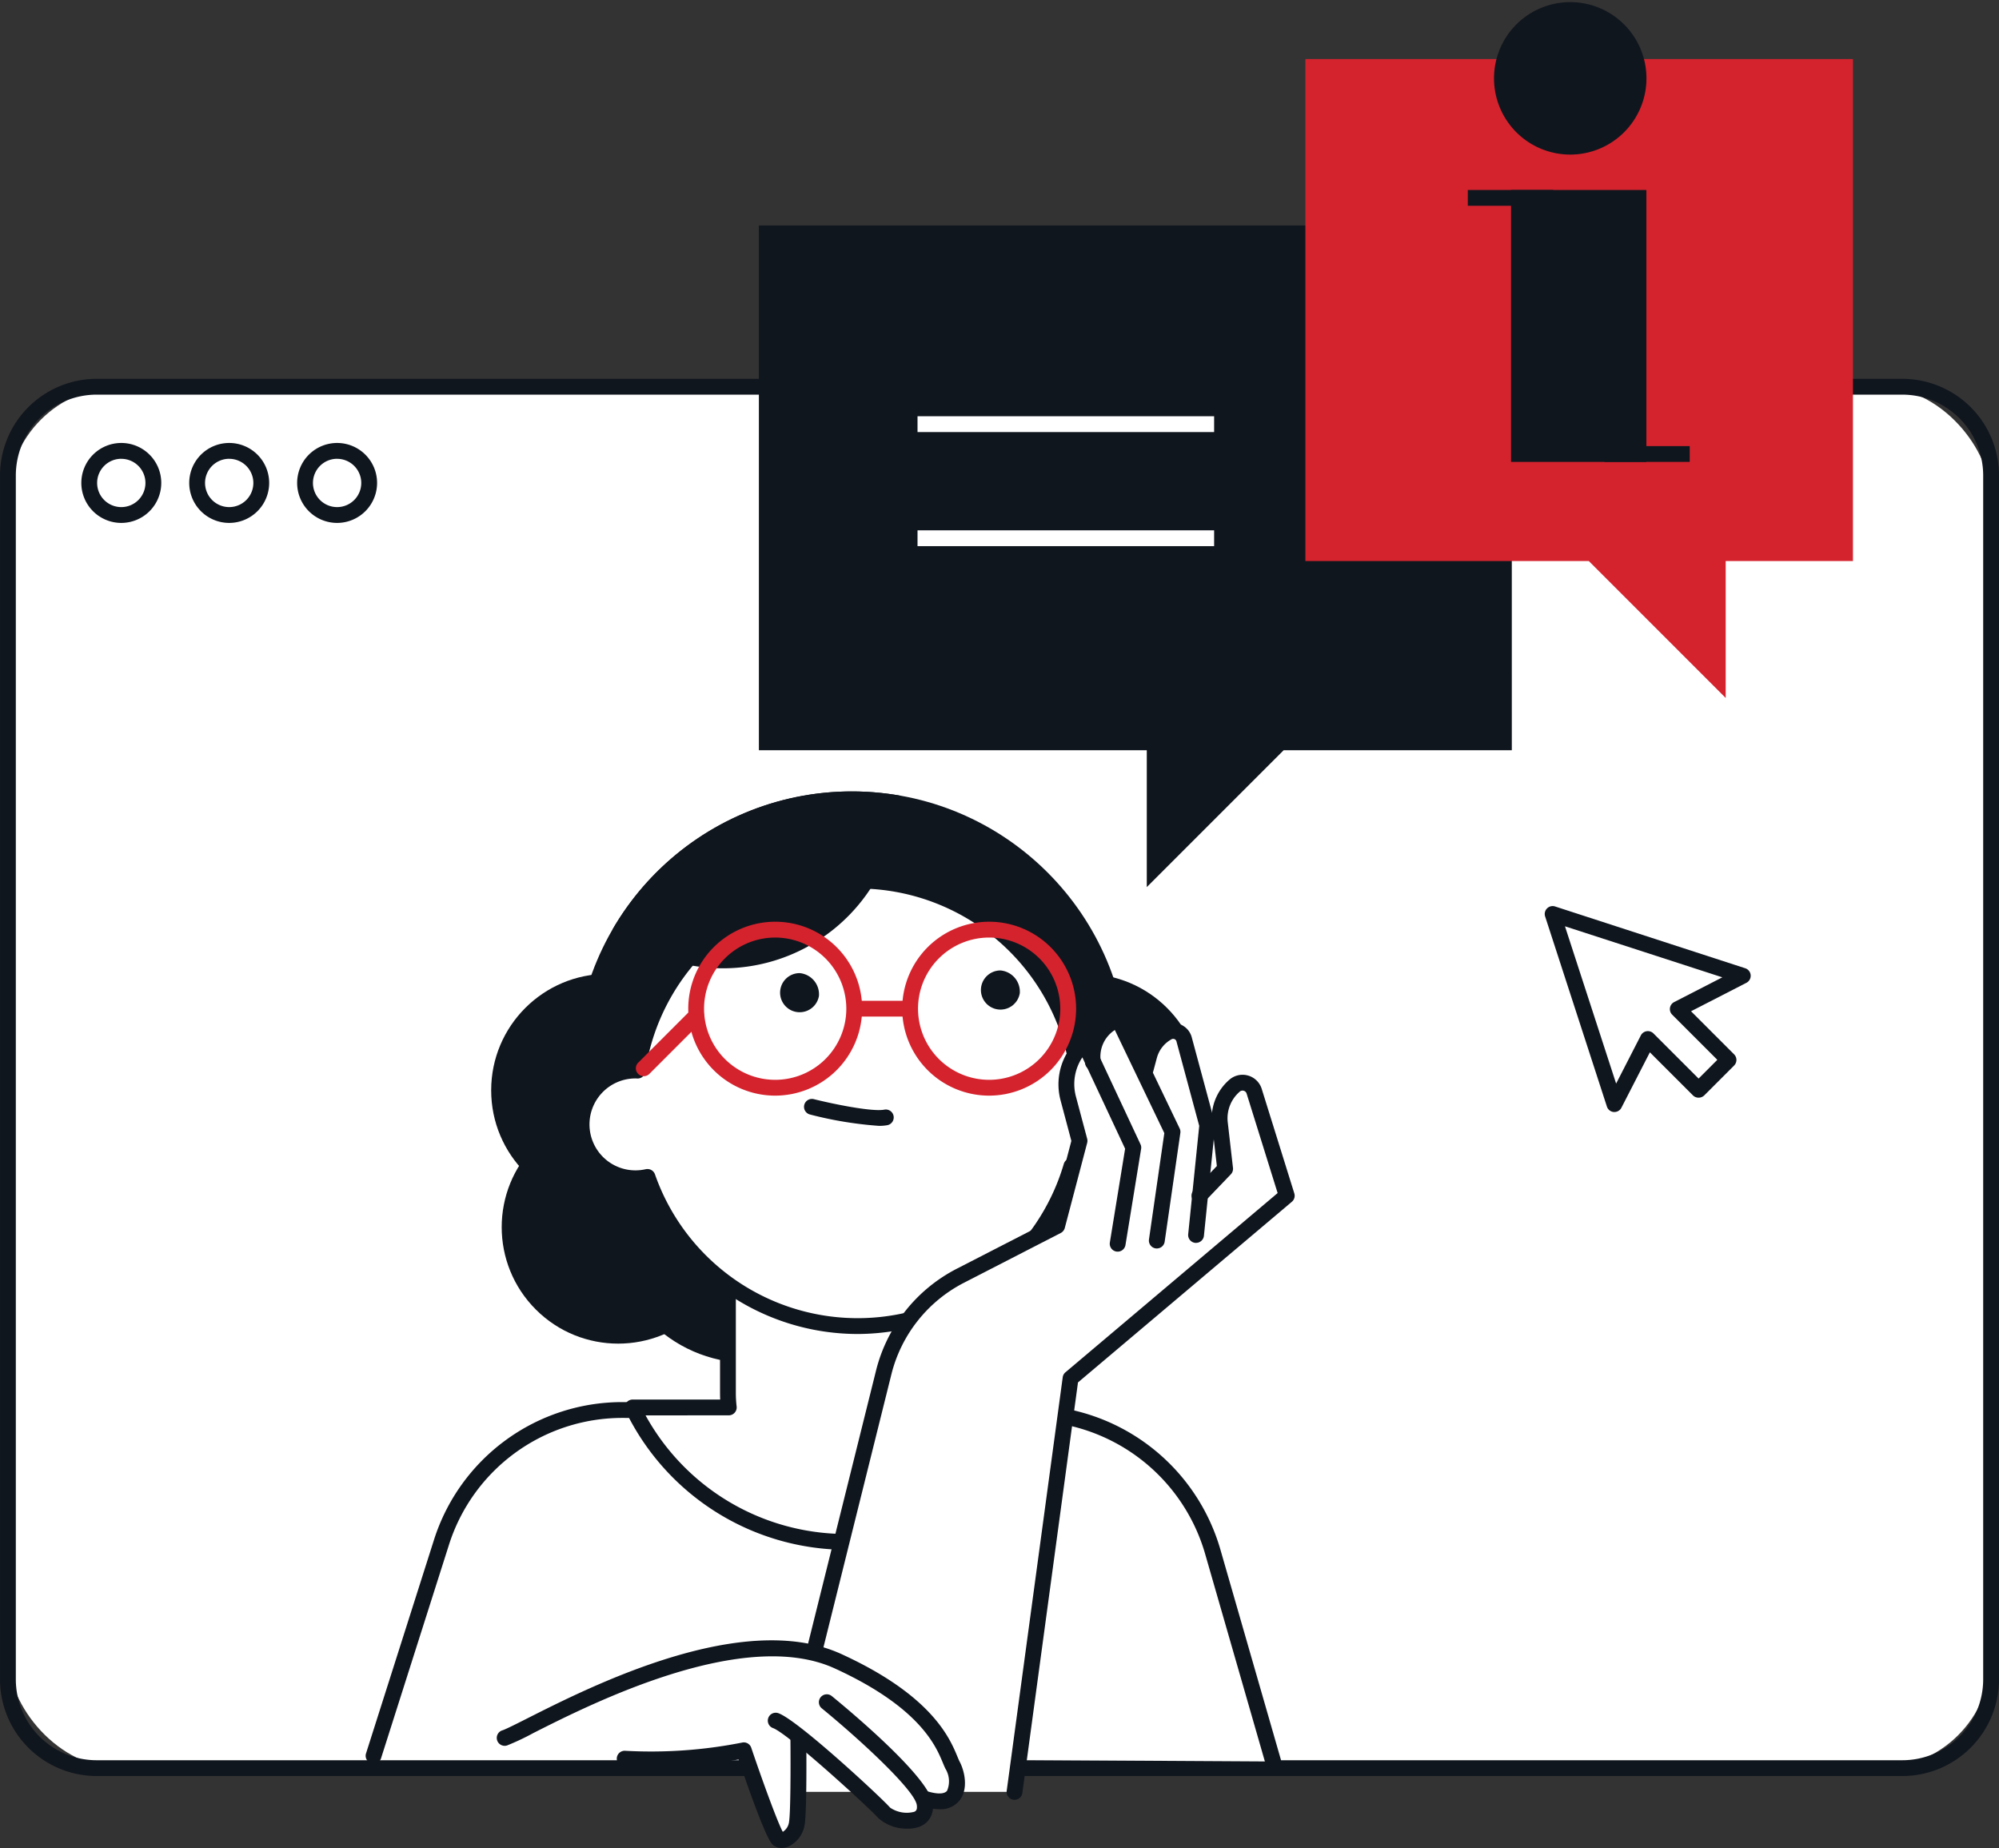
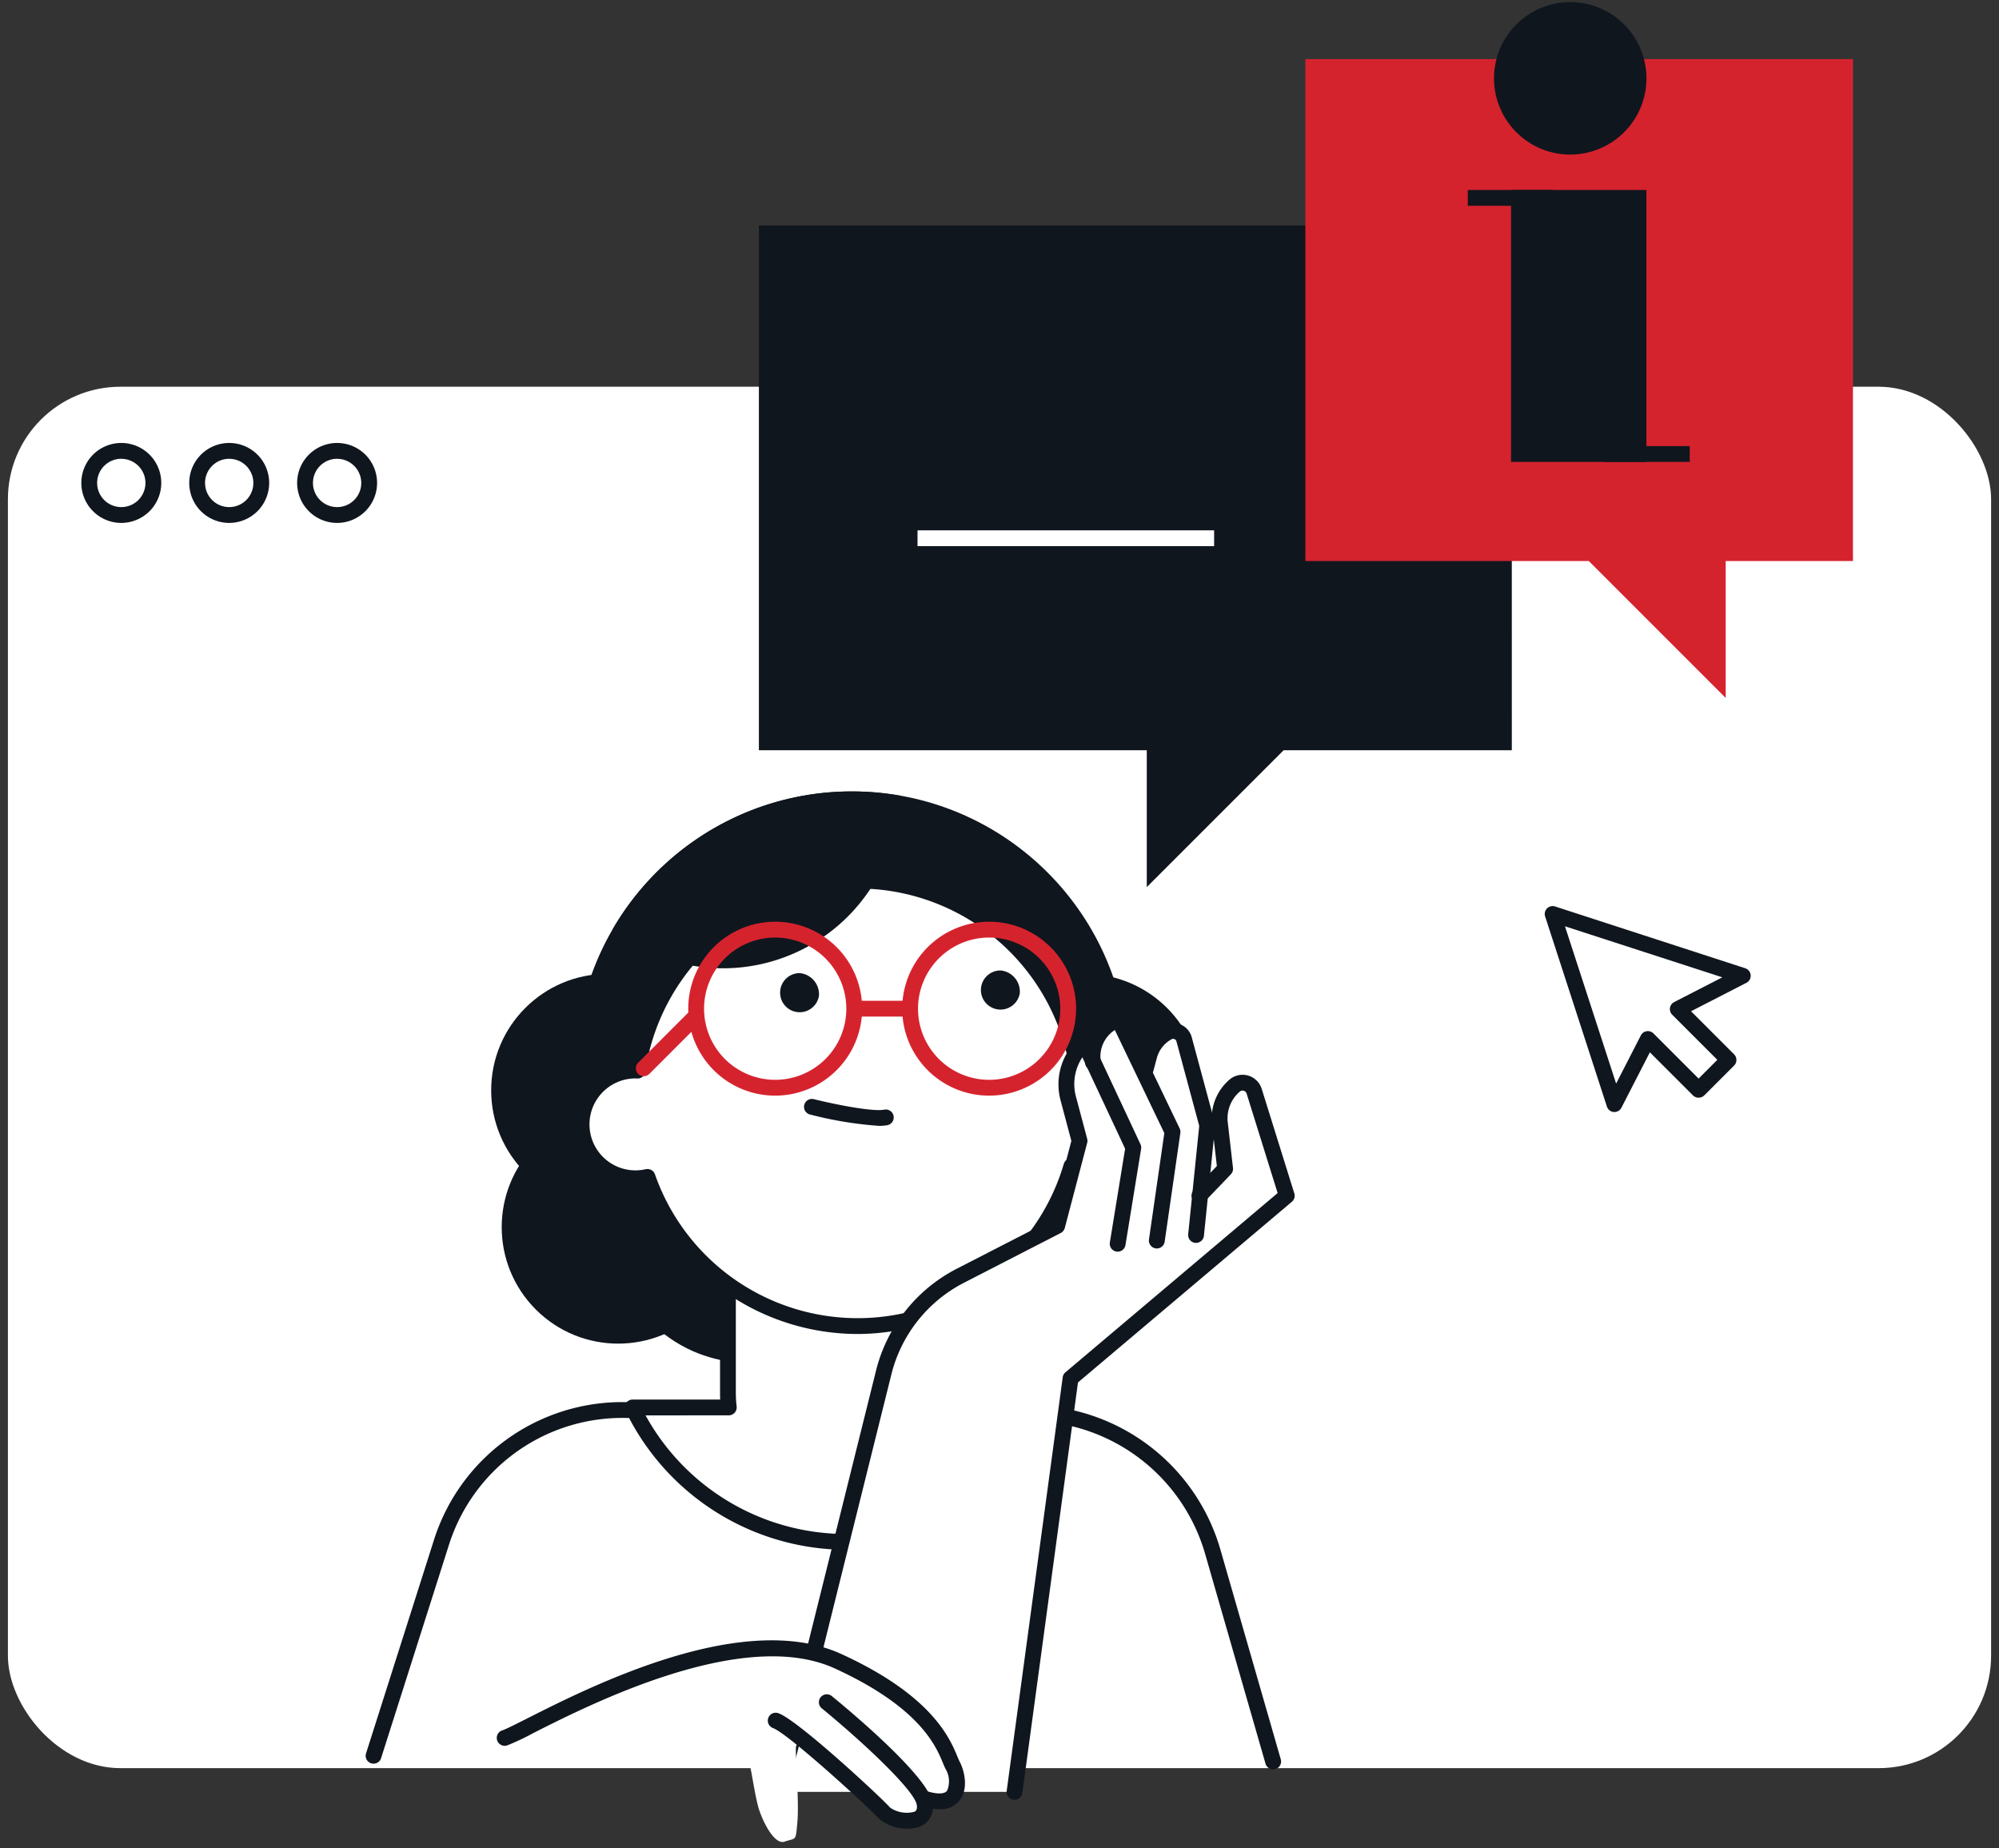
<svg xmlns="http://www.w3.org/2000/svg" width="199.292" height="184.224" viewBox="0 0 199.292 184.224">
  <rect x="0" y="0" width="199.292" height="184.224" fill="#333333" stroke="none" />
  <g id="Gruppe_15535" data-name="Gruppe 15535" transform="translate(0)">
    <g id="Gruppe_15505" data-name="Gruppe 15505" transform="translate(0 37.764)">
      <g id="Gruppe_15501" data-name="Gruppe 15501">
        <rect id="Rechteck_8098" data-name="Rechteck 8098" width="197.715" height="137.712" rx="11.213" transform="translate(0.789 0.789)" fill="#fff" />
-         <path id="Pfad_53390" data-name="Pfad 53390" d="M4213.764,906.2H4033.737a9.643,9.643,0,0,1-9.632-9.633V776.545a9.643,9.643,0,0,1,9.632-9.633h180.027a9.643,9.643,0,0,1,9.633,9.633V896.569A9.643,9.643,0,0,1,4213.764,906.2ZM4033.737,768.489a8.064,8.064,0,0,0-8.055,8.055V896.569a8.064,8.064,0,0,0,8.055,8.055h180.027a8.064,8.064,0,0,0,8.055-8.055V776.545a8.064,8.064,0,0,0-8.055-8.055Z" transform="translate(-4024.104 -766.912)" fill="#10161e" />
      </g>
      <g id="Gruppe_15502" data-name="Gruppe 15502" transform="translate(8.106 6.394)">
        <path id="Pfad_53391" data-name="Pfad 53391" d="M4038.368,782.99a3.985,3.985,0,1,1,3.986-3.985A3.989,3.989,0,0,1,4038.368,782.99Zm0-6.393a2.408,2.408,0,1,0,2.408,2.408A2.41,2.41,0,0,0,4038.368,776.6Z" transform="translate(-4034.382 -775.019)" fill="#10161e" />
      </g>
      <g id="Gruppe_15503" data-name="Gruppe 15503" transform="translate(18.865 6.394)">
        <path id="Pfad_53392" data-name="Pfad 53392" d="M4052.008,782.99a3.985,3.985,0,1,1,3.986-3.985A3.99,3.99,0,0,1,4052.008,782.99Zm0-6.393a2.408,2.408,0,1,0,2.409,2.408A2.411,2.411,0,0,0,4052.008,776.6Z" transform="translate(-4048.023 -775.019)" fill="#10161e" />
      </g>
      <g id="Gruppe_15504" data-name="Gruppe 15504" transform="translate(29.624 6.394)">
        <path id="Pfad_53393" data-name="Pfad 53393" d="M4065.649,782.99a3.985,3.985,0,1,1,3.985-3.985A3.989,3.989,0,0,1,4065.649,782.99Zm0-6.393a2.408,2.408,0,1,0,2.408,2.408A2.411,2.411,0,0,0,4065.649,776.6Z" transform="translate(-4061.664 -775.019)" fill="#10161e" />
      </g>
    </g>
    <g id="Gruppe_15506" data-name="Gruppe 15506" transform="translate(36.435 139.773)">
      <path id="Pfad_53394" data-name="Pfad 53394" d="M4071.3,931.763l6.767-21.268a19.008,19.008,0,0,1,18.259-13.245l40.512.309a19.01,19.01,0,0,1,18.122,13.75L4161,932.288Z" transform="translate(-4070.511 -896.46)" fill="#fff" />
      <path id="Pfad_53395" data-name="Pfad 53395" d="M4160.787,932.865a.788.788,0,0,1-.756-.571l-6.04-20.979a18.326,18.326,0,0,0-17.37-13.179l-40.512-.31h-.142a18.134,18.134,0,0,0-17.359,12.7l-6.767,21.269a.789.789,0,0,1-1.5-.478l6.768-21.269a19.7,19.7,0,0,1,18.863-13.8h.155l40.511.31a19.914,19.914,0,0,1,18.874,14.32l6.04,20.98a.788.788,0,0,1-.539.976A.818.818,0,0,1,4160.787,932.865Z" transform="translate(-4070.299 -896.248)" fill="#10161e" />
    </g>
    <path id="Pfad_53396" data-name="Pfad 53396" d="M4195.089,747.526h-75.06V799.84H4158.7v13.647l13.647-13.647h22.746Z" transform="translate(-4044.371 -725.052)" fill="#10161e" />
    <path id="Pfad_53397" data-name="Pfad 53397" d="M4243.7,726.5v50.04h-12.687v13.647l-13.647-13.647h-28.256V726.5Z" transform="translate(-4058.968 -720.61)" fill="#d5232e" />
    <g id="Gruppe_15510" data-name="Gruppe 15510" transform="translate(146.332 18.938)">
      <g id="Gruppe_15507" data-name="Gruppe 15507" transform="translate(4.318)">
        <rect id="Rechteck_8099" data-name="Rechteck 8099" width="11.915" height="25.533" transform="translate(0.789 0.788)" fill="#10161e" />
        <path id="Pfad_53398" data-name="Pfad 53398" d="M4228.6,770.153h-13.493v-27.11H4228.6Zm-11.916-1.577h10.338V744.62h-10.338Z" transform="translate(-4215.112 -743.043)" fill="#10161e" />
      </g>
      <g id="Gruppe_15508" data-name="Gruppe 15508" transform="translate(0 0)">
        <path id="Pfad_53399" data-name="Pfad 53399" d="M4218.148,744.043h0Z" transform="translate(-4209.637 -743.254)" fill="#d5232e" />
        <rect id="Rechteck_8100" data-name="Rechteck 8100" width="8.511" height="1.577" fill="#10161e" />
      </g>
      <g id="Gruppe_15509" data-name="Gruppe 15509" transform="translate(13.617 25.532)">
        <path id="Pfad_53400" data-name="Pfad 53400" d="M4226.9,776.416h0Z" transform="translate(-4226.902 -775.627)" fill="#d5232e" />
        <rect id="Rechteck_8101" data-name="Rechteck 8101" width="8.511" height="1.577" transform="translate(0)" fill="#10161e" />
      </g>
    </g>
    <g id="Gruppe_15511" data-name="Gruppe 15511" transform="translate(148.734 0)">
      <ellipse id="Ellipse_566" data-name="Ellipse 566" cx="6.809" cy="6.809" rx="6.809" ry="6.809" transform="matrix(0.987, -0.16, 0.16, 0.987, 0, 2.181)" fill="#10161e" />
      <path id="Pfad_53401" data-name="Pfad 53401" d="M4220.551,734.5a7.6,7.6,0,1,1,7.6-7.6A7.606,7.606,0,0,1,4220.551,734.5Zm0-13.618a6.02,6.02,0,1,0,6.021,6.02A6.026,6.026,0,0,0,4220.551,720.88Z" transform="translate(-4212.739 -719.089)" fill="#10161e" />
    </g>
    <g id="Gruppe_15512" data-name="Gruppe 15512" transform="translate(91.474 41.495)">
-       <rect id="Rechteck_8102" data-name="Rechteck 8102" width="29.569" height="1.577" fill="#fff" />
-     </g>
+       </g>
    <g id="Gruppe_15513" data-name="Gruppe 15513" transform="translate(91.474 52.868)">
      <rect id="Rechteck_8103" data-name="Rechteck 8103" width="29.569" height="1.577" fill="#fff" />
    </g>
    <g id="Gruppe_15522" data-name="Gruppe 15522" transform="translate(45.207 78.896)">
      <g id="Gruppe_15521" data-name="Gruppe 15521">
        <circle id="Ellipse_567" data-name="Ellipse 567" cx="11.613" cy="11.613" r="11.613" transform="translate(0 43.436) rotate(-45)" fill="#10161e" />
        <ellipse id="Ellipse_568" data-name="Ellipse 568" cx="27.575" cy="27.575" rx="27.575" ry="27.575" transform="translate(12.154)" fill="#10161e" />
        <ellipse id="Ellipse_569" data-name="Ellipse 569" cx="13.831" cy="13.831" rx="13.831" ry="13.831" transform="matrix(0.16, -0.987, 0.987, 0.16, 13.597, 54.584)" fill="#10161e" />
        <ellipse id="Ellipse_570" data-name="Ellipse 570" cx="13.831" cy="13.831" rx="13.831" ry="13.831" transform="matrix(0.16, -0.987, 0.987, 0.16, 36.677, 54.584)" fill="#10161e" />
        <ellipse id="Ellipse_571" data-name="Ellipse 571" cx="11.613" cy="11.613" rx="11.613" ry="11.613" transform="translate(3.761 18.185)" fill="#10161e" />
        <ellipse id="Ellipse_572" data-name="Ellipse 572" cx="11.613" cy="11.613" rx="11.613" ry="11.613" transform="translate(48.562 33.833) rotate(-9.217)" fill="#10161e" />
        <ellipse id="Ellipse_573" data-name="Ellipse 573" cx="11.613" cy="11.613" rx="11.613" ry="11.613" transform="translate(51.321 18.185)" fill="#10161e" />
        <g id="Gruppe_15514" data-name="Gruppe 15514" transform="translate(17.074 23.317)">
          <path id="Pfad_53402" data-name="Pfad 53402" d="M4138.667,886.932a12.82,12.82,0,0,0,.084-1.418V849.626h-25.178v35.888a12.7,12.7,0,0,0,.084,1.418h-9.589a23.614,23.614,0,0,0,42.582,0Z" transform="translate(-4103.28 -848.837)" fill="#fff" />
          <path id="Pfad_53403" data-name="Pfad 53403" d="M4125.149,900.911a24.534,24.534,0,0,1-22-13.848.789.789,0,0,1,.71-1.13h8.731c-.011-.215-.016-.424-.016-.629V849.415a.788.788,0,0,1,.789-.789h25.179a.789.789,0,0,1,.789.789V885.3c0,.206,0,.415-.016.629h7.127a.79.79,0,0,1,.711,1.13A24.535,24.535,0,0,1,4125.149,900.911Zm-20-13.4a22.822,22.822,0,0,0,39.994,0h-6.69a.79.79,0,0,1-.784-.876,12.062,12.062,0,0,0,.08-1.331V850.2h-23.6v35.1a11.821,11.821,0,0,0,.08,1.331.79.79,0,0,1-.785.876Z" transform="translate(-4103.07 -848.626)" fill="#10161e" />
        </g>
        <g id="Gruppe_15515" data-name="Gruppe 15515" transform="translate(11.984 8.105)">
          <path id="Pfad_53404" data-name="Pfad 53404" d="M4149.849,849.269a5.341,5.341,0,0,0-2.653.7,22.2,22.2,0,0,0-44.013-.695c-.064,0-.128-.009-.194-.009a5.374,5.374,0,1,0,1.2,10.608,22.2,22.2,0,0,0,42.259-1.076,5.373,5.373,0,1,0,3.4-9.532Z" transform="translate(-4096.827 -829.549)" fill="#fff" />
          <path id="Pfad_53405" data-name="Pfad 53405" d="M4124.934,875.322a23.022,23.022,0,0,1-21.472-14.768,6.161,6.161,0,1,1-1.163-12.266,22.992,22.992,0,0,1,45.322.323,6.162,6.162,0,1,1-.952,11.219A23.125,23.125,0,0,1,4124.934,875.322Zm-20.956-16.445a.789.789,0,0,1,.743.528,21.415,21.415,0,0,0,40.758-1.037.788.788,0,0,1,1.256-.388,4.588,4.588,0,1,0,.641-7.533.79.79,0,0,1-1.175-.6,21.412,21.412,0,0,0-42.448-.67.759.759,0,0,1-.809.674c-.01,0-.1-.006-.108-.005a4.582,4.582,0,1,0,.967,9.047A.773.773,0,0,1,4103.978,858.878Z" transform="translate(-4096.615 -829.338)" fill="#10161e" />
        </g>
        <path id="Pfad_53406" data-name="Pfad 53406" d="M4125.4,819.063a27.556,27.556,0,0,0-23.867,13.769,17.6,17.6,0,0,0,28.6-13.357A27.681,27.681,0,0,0,4125.4,819.063Z" transform="translate(-4085.671 -819.063)" fill="#10161e" />
        <g id="Gruppe_15516" data-name="Gruppe 15516" transform="translate(34.97 30.66)">
          <path id="Pfad_53407" data-name="Pfad 53407" d="M4133.2,860.615a37.756,37.756,0,0,1-6.838-1.125.789.789,0,1,1,.383-1.53c2.1.524,5.855,1.269,7,1.04a.789.789,0,0,1,.311,1.547A4.478,4.478,0,0,1,4133.2,860.615Z" transform="translate(-4125.76 -857.936)" fill="#10161e" />
        </g>
        <g id="Gruppe_15517" data-name="Gruppe 15517" transform="translate(23.407 12.99)">
          <path id="Pfad_53408" data-name="Pfad 53408" d="M4119.768,852.869a8.668,8.668,0,1,1,8.669-8.669A8.678,8.678,0,0,1,4119.768,852.869Zm0-15.759a7.091,7.091,0,1,0,7.091,7.091A7.1,7.1,0,0,0,4119.768,837.109Z" transform="translate(-4111.099 -835.532)" fill="#d5232e" />
        </g>
        <g id="Gruppe_15518" data-name="Gruppe 15518" transform="translate(44.739 12.99)">
          <path id="Pfad_53409" data-name="Pfad 53409" d="M4146.814,852.869a8.668,8.668,0,1,1,8.668-8.669A8.679,8.679,0,0,1,4146.814,852.869Zm0-15.759a7.091,7.091,0,1,0,7.091,7.091A7.1,7.1,0,0,0,4146.814,837.109Z" transform="translate(-4138.145 -835.532)" fill="#d5232e" />
        </g>
        <g id="Gruppe_15519" data-name="Gruppe 15519" transform="translate(18.185 21.568)">
          <path id="Pfad_53410" data-name="Pfad 53410" d="M4105.266,853.232a.789.789,0,0,1-.558-1.346l5.246-5.247a.789.789,0,0,1,1.115,1.115L4105.825,853A.792.792,0,0,1,4105.266,853.232Z" transform="translate(-4104.478 -846.409)" fill="#d5232e" />
        </g>
        <g id="Gruppe_15520" data-name="Gruppe 15520" transform="translate(39.516 20.869)">
          <path id="Pfad_53411" data-name="Pfad 53411" d="M4137.208,847.1h-4.9a.789.789,0,0,1,0-1.577h4.9a.789.789,0,1,1,0,1.577Z" transform="translate(-4131.524 -845.522)" fill="#d5232e" />
        </g>
        <path id="Pfad_53412" data-name="Pfad 53412" d="M4126.592,844.3a1.95,1.95,0,1,1-1.923-2.273A2.12,2.12,0,0,1,4126.592,844.3Z" transform="translate(-4090.153 -823.914)" fill="#10161e" />
        <path id="Pfad_53413" data-name="Pfad 53413" d="M4151.978,843.964a1.951,1.951,0,1,1-1.923-2.274A2.12,2.12,0,0,1,4151.978,843.964Z" transform="translate(-4095.516 -823.843)" fill="#10161e" />
      </g>
    </g>
    <g id="Gruppe_15528" data-name="Gruppe 15528" transform="translate(76.902 100.879)">
      <path id="Pfad_53414" data-name="Pfad 53414" d="M4173.593,865.147l-3.25-10.419a1.781,1.781,0,0,0-2.859-.822,4.858,4.858,0,0,0-1.667,4.247l.492,4.282-1.165,1.214.542-5.311a.566.566,0,0,0-.016-.207l-2.31-8.567a1.7,1.7,0,0,0-2.444-1.048,4.376,4.376,0,0,0-2.132,2.7l-.075.278-1.9-3.957a.569.569,0,0,0-.646-.308,4.119,4.119,0,0,0-2.869,3.106,1.328,1.328,0,0,0-.477-.147,1.306,1.306,0,0,0-1.2.55,5.968,5.968,0,0,0-.912,5.019l1.091,4.091-2.131,8.1-9.425,4.847a15.466,15.466,0,0,0-7.923,9.969L4121.9,924.746c-.043.174,0-.14.11,0s.271,0,.444,0h23.476c.275-.01.5.274.543,0l5.554-40.929,21.39-18.064A.57.57,0,0,0,4173.593,865.147Z" transform="translate(-4121.665 -846.993)" fill="#fff" />
      <g id="Gruppe_15527" data-name="Gruppe 15527">
        <g id="Gruppe_15523" data-name="Gruppe 15523" transform="translate(23.455 6.265)">
          <path id="Pfad_53415" data-name="Pfad 53415" d="M4152.134,927.155a.814.814,0,0,1-.107-.007.788.788,0,0,1-.675-.887l5.584-41.224a.779.779,0,0,1,.272-.5l21.155-17.868-3.093-9.918a.417.417,0,0,0-.288-.28.411.411,0,0,0-.392.085,3.5,3.5,0,0,0-1.2,3.059l.522,4.549a.786.786,0,0,1-.215.636l-2.568,2.681a.789.789,0,0,1-1.139-1.092l2.313-2.413-.479-4.18a5.076,5.076,0,0,1,1.741-4.437,2,2,0,0,1,3.211.923l3.249,10.418a.786.786,0,0,1-.244.838l-21.323,18.009-5.544,40.923A.788.788,0,0,1,4152.134,927.155Z" transform="translate(-4151.345 -854.878)" fill="#10161e" />
        </g>
        <g id="Gruppe_15524" data-name="Gruppe 15524" transform="translate(36.521 1.099)">
          <path id="Pfad_53416" data-name="Pfad 53416" d="M4173.727,870.25c-.026,0-.053,0-.08,0a.787.787,0,0,1-.7-.864l1.1-10.8-2.272-8.426a.336.336,0,0,0-.484-.208,3.014,3.014,0,0,0-1.466,1.857l-.358,1.333a.789.789,0,0,1-1.524-.409l.359-1.334a4.6,4.6,0,0,1,2.239-2.834,1.913,1.913,0,0,1,2.758,1.184l2.311,8.568a.783.783,0,0,1,.022.286l-1.117,10.945A.789.789,0,0,1,4173.727,870.25Z" transform="translate(-4167.912 -848.328)" fill="#10161e" />
        </g>
        <g id="Gruppe_15525" data-name="Gruppe 15525" transform="translate(31.26)">
          <path id="Pfad_53417" data-name="Pfad 53417" d="M4168.41,870.514a.934.934,0,0,1-.115-.007.79.79,0,0,1-.668-.894l1.53-10.6-4.933-10.277a3.152,3.152,0,0,0-1.395,3.178.789.789,0,1,1-1.575.1c-.209-3.35,1.983-4.775,3.171-5.06a.79.79,0,0,1,.9.426l5.361,11.169a.782.782,0,0,1,.069.454l-1.563,10.834A.788.788,0,0,1,4168.41,870.514Z" transform="translate(-4161.241 -846.935)" fill="#10161e" />
        </g>
        <g id="Gruppe_15526" data-name="Gruppe 15526" transform="translate(0 2.968)">
          <path id="Pfad_53418" data-name="Pfad 53418" d="M4122.4,926.272a.836.836,0,0,1-.191-.023.789.789,0,0,1-.575-.956l10.416-41.848a15.69,15.69,0,0,1,8.035-10.113l9.34-4.8,2.089-7.945-1.074-4.036a6.175,6.175,0,0,1,.945-5.2,1.544,1.544,0,0,1,2.655.242l4.366,9.329a.767.767,0,0,1,.063.461l-1.563,9.6a.789.789,0,0,1-1.557-.254l1.525-9.364-4.263-9.108a4.808,4.808,0,0,0-.648,3.884l1.129,4.237a.8.8,0,0,1,0,.4l-2.233,8.487a.791.791,0,0,1-.4.5l-9.652,4.964a14.1,14.1,0,0,0-7.226,9.093l-10.416,41.845A.789.789,0,0,1,4122.4,926.272Z" transform="translate(-4121.606 -850.698)" fill="#10161e" />
        </g>
      </g>
    </g>
    <g id="Gruppe_15530" data-name="Gruppe 15530" transform="translate(154.004 90.323)">
      <g id="Gruppe_15529" data-name="Gruppe 15529">
        <path id="Pfad_53419" data-name="Pfad 53419" d="M4239.318,840.711l-9.477-3.079-9.478-3.08,3.081,9.477,3.079,9.477,3.33-6.482,5.06,5.06,2.983-2.983-5.061-5.06Z" transform="translate(-4219.575 -833.763)" fill="#fff" />
        <path id="Pfad_53420" data-name="Pfad 53420" d="M4226.313,854.084l-.064,0a.787.787,0,0,1-.687-.543l-6.159-18.953a.789.789,0,0,1,.994-.995l18.955,6.159a.789.789,0,0,1,.117,1.452l-5.52,2.836,4.294,4.295a.789.789,0,0,1,0,1.115l-2.982,2.983a.811.811,0,0,1-1.115,0l-4.3-4.3-2.836,5.52A.788.788,0,0,1,4226.313,854.084Zm-4.932-18.514,5.1,15.679,2.463-4.8a.789.789,0,0,1,1.259-.2l4.5,4.5,1.867-1.868-4.5-4.5a.788.788,0,0,1,.2-1.259l4.8-2.465Z" transform="translate(-4219.364 -833.551)" fill="#10161e" />
      </g>
    </g>
    <g id="Gruppe_15534" data-name="Gruppe 15534" transform="translate(49.526 163.525)">
      <path id="Pfad_53421" data-name="Pfad 53421" d="M4088.636,936.07s17.709-8.633,22.833-8.4,8.5.236,12.046,2.282c0,0,5.592,3.336,7.067,5.561s2.7,4.324,2.443,5.576-.632,2.03-2.028,1.84-1.108.954-1.519,1.358a1.856,1.856,0,0,1-2.3.469,16.238,16.238,0,0,1-4.493-3.639c-.913-1.136-2.42-1.67-3.507-2.83s-2-1.652-2.083-1.02.323,5.472.14,7.471-.089,1.561-1.278,1.966c-.933.318-1.994-1.622-2.489-3.03-.577-1.643-.914-5.468-1.4-5.81S4098.86,940.611,4088.636,936.07Z" transform="translate(-4087.264 -926.639)" fill="#fff" />
      <g id="Gruppe_15531" data-name="Gruppe 15531">
        <path id="Pfad_53422" data-name="Pfad 53422" d="M4131.019,943.2a5.482,5.482,0,0,1-1.492-.233.789.789,0,0,1,.432-1.517c.534.153,1.482.341,1.831-.09a2.4,2.4,0,0,0-.145-2.169c-.084-.158-.173-.368-.279-.626-.684-1.652-2.286-5.518-10.769-9.4-9.1-4.16-24.309,3.534-30.035,6.43a23.951,23.951,0,0,1-2.645,1.249.789.789,0,0,1-.462-1.509c.321-.1,1.282-.584,2.4-1.148,6.468-3.271,21.615-10.935,31.4-6.456,9.048,4.138,10.815,8.406,11.57,10.229.083.2.15.365.215.488.5.939.907,2.754-.02,3.9A2.426,2.426,0,0,1,4131.019,943.2Z" transform="translate(-4086.897 -926.364)" fill="#10161e" />
      </g>
      <g id="Gruppe_15532" data-name="Gruppe 15532" transform="translate(27.044 5.375)">
        <path id="Pfad_53423" data-name="Pfad 53423" d="M4135.1,946.575a4.237,4.237,0,0,1-2.946-1.076c-.77-.9-8.9-8.349-10.458-8.945a.789.789,0,1,1,.561-1.474c2.012.767,10.329,8.494,11.1,9.4a2.94,2.94,0,0,0,2.4.416c.132-.06.333-.15.26-.674-.2-1.477-5.66-6.527-9.472-9.641a.788.788,0,1,1,1-1.221c1.614,1.317,9.679,8.024,10.038,10.648a2.063,2.063,0,0,1-1.18,2.327A3.184,3.184,0,0,1,4135.1,946.575Z" transform="translate(-4121.186 -933.178)" fill="#10161e" />
      </g>
      <g id="Gruppe_15533" data-name="Gruppe 15533" transform="translate(11.966 9.131)">
-         <path id="Pfad_53424" data-name="Pfad 53424" d="M4118.523,949.508a1.425,1.425,0,0,1-.809-.245c-.23-.157-.76-.519-3.507-8.574a50.589,50.589,0,0,1-11.384.707.789.789,0,0,1,.067-1.577,46.716,46.716,0,0,0,11.652-.814.783.783,0,0,1,.933.514c1.194,3.528,2.631,7.439,3.142,8.381a1.366,1.366,0,0,0,.625-1c.15-.875.165-5.364.138-8.168a.789.789,0,0,1,.782-.8.767.767,0,0,1,.8.781c.007.729.062,7.154-.161,8.449a2.9,2.9,0,0,1-1.589,2.189A1.748,1.748,0,0,1,4118.523,949.508Z" transform="translate(-4102.069 -937.941)" fill="#10161e" />
-       </g>
+         </g>
      <path id="Pfad_53425" data-name="Pfad 53425" d="M4134.439,931.132" transform="translate(-4096.942 -927.371)" fill="#fff" />
    </g>
  </g>
</svg>